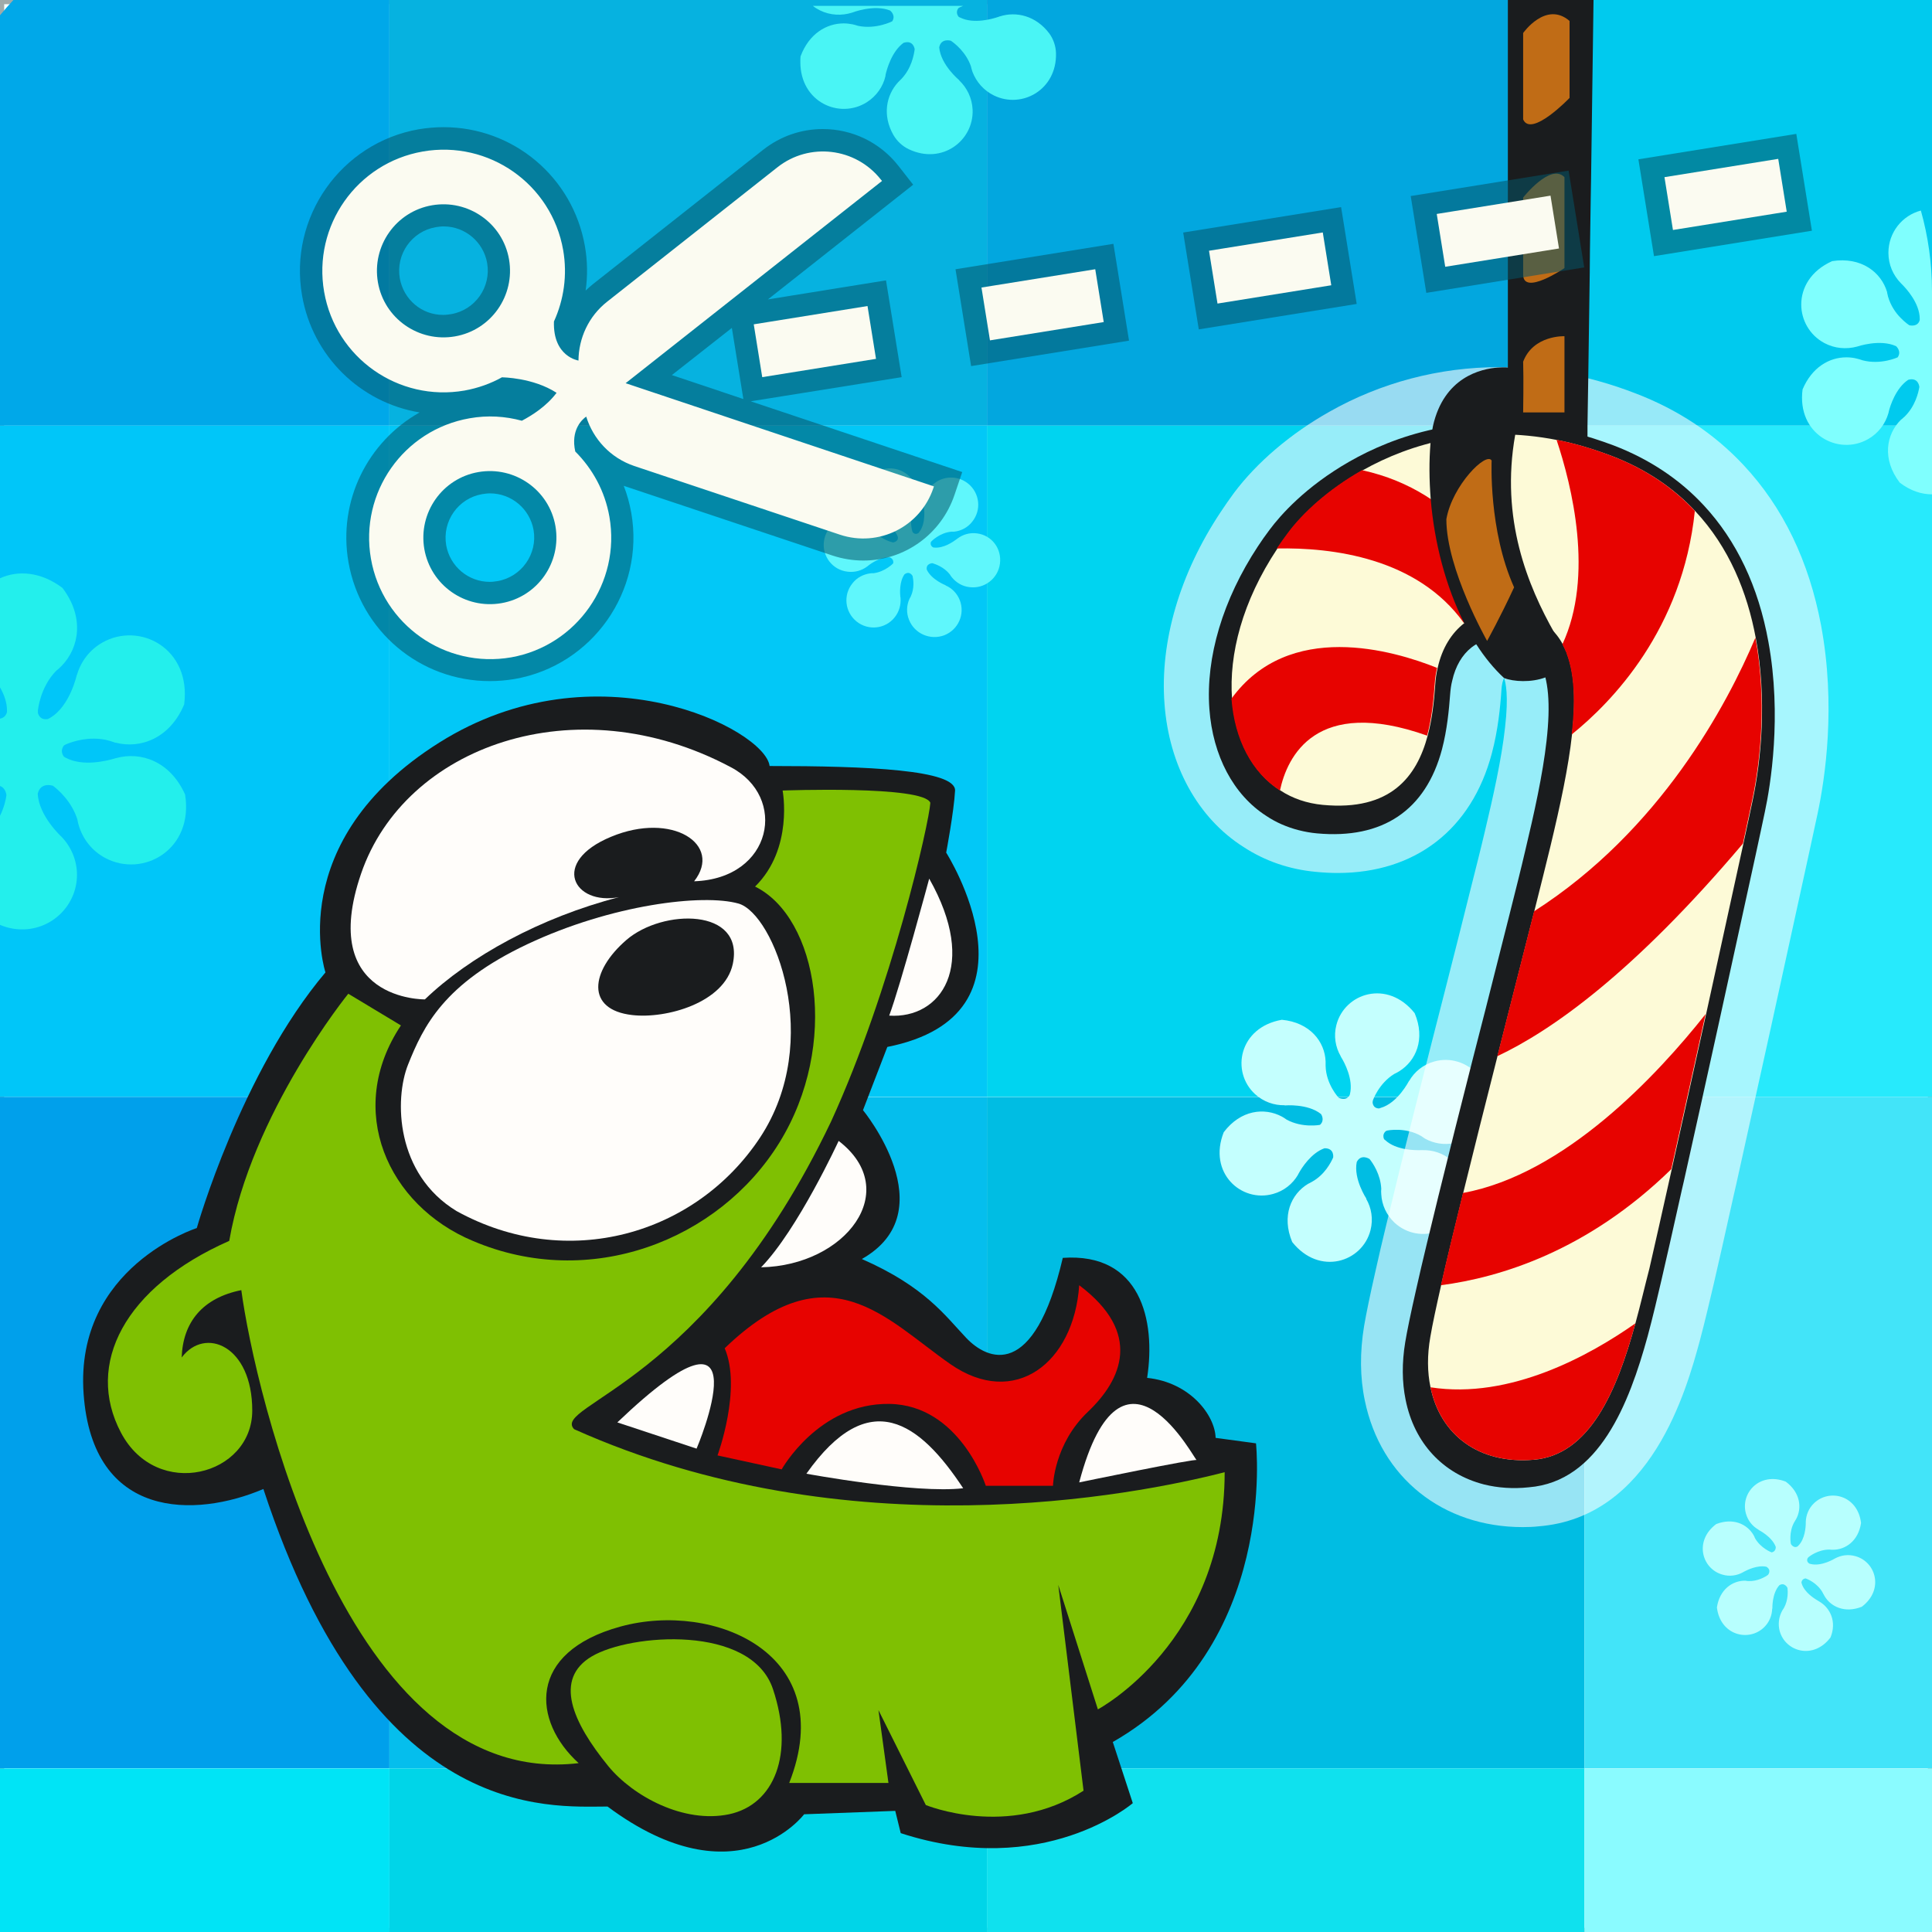
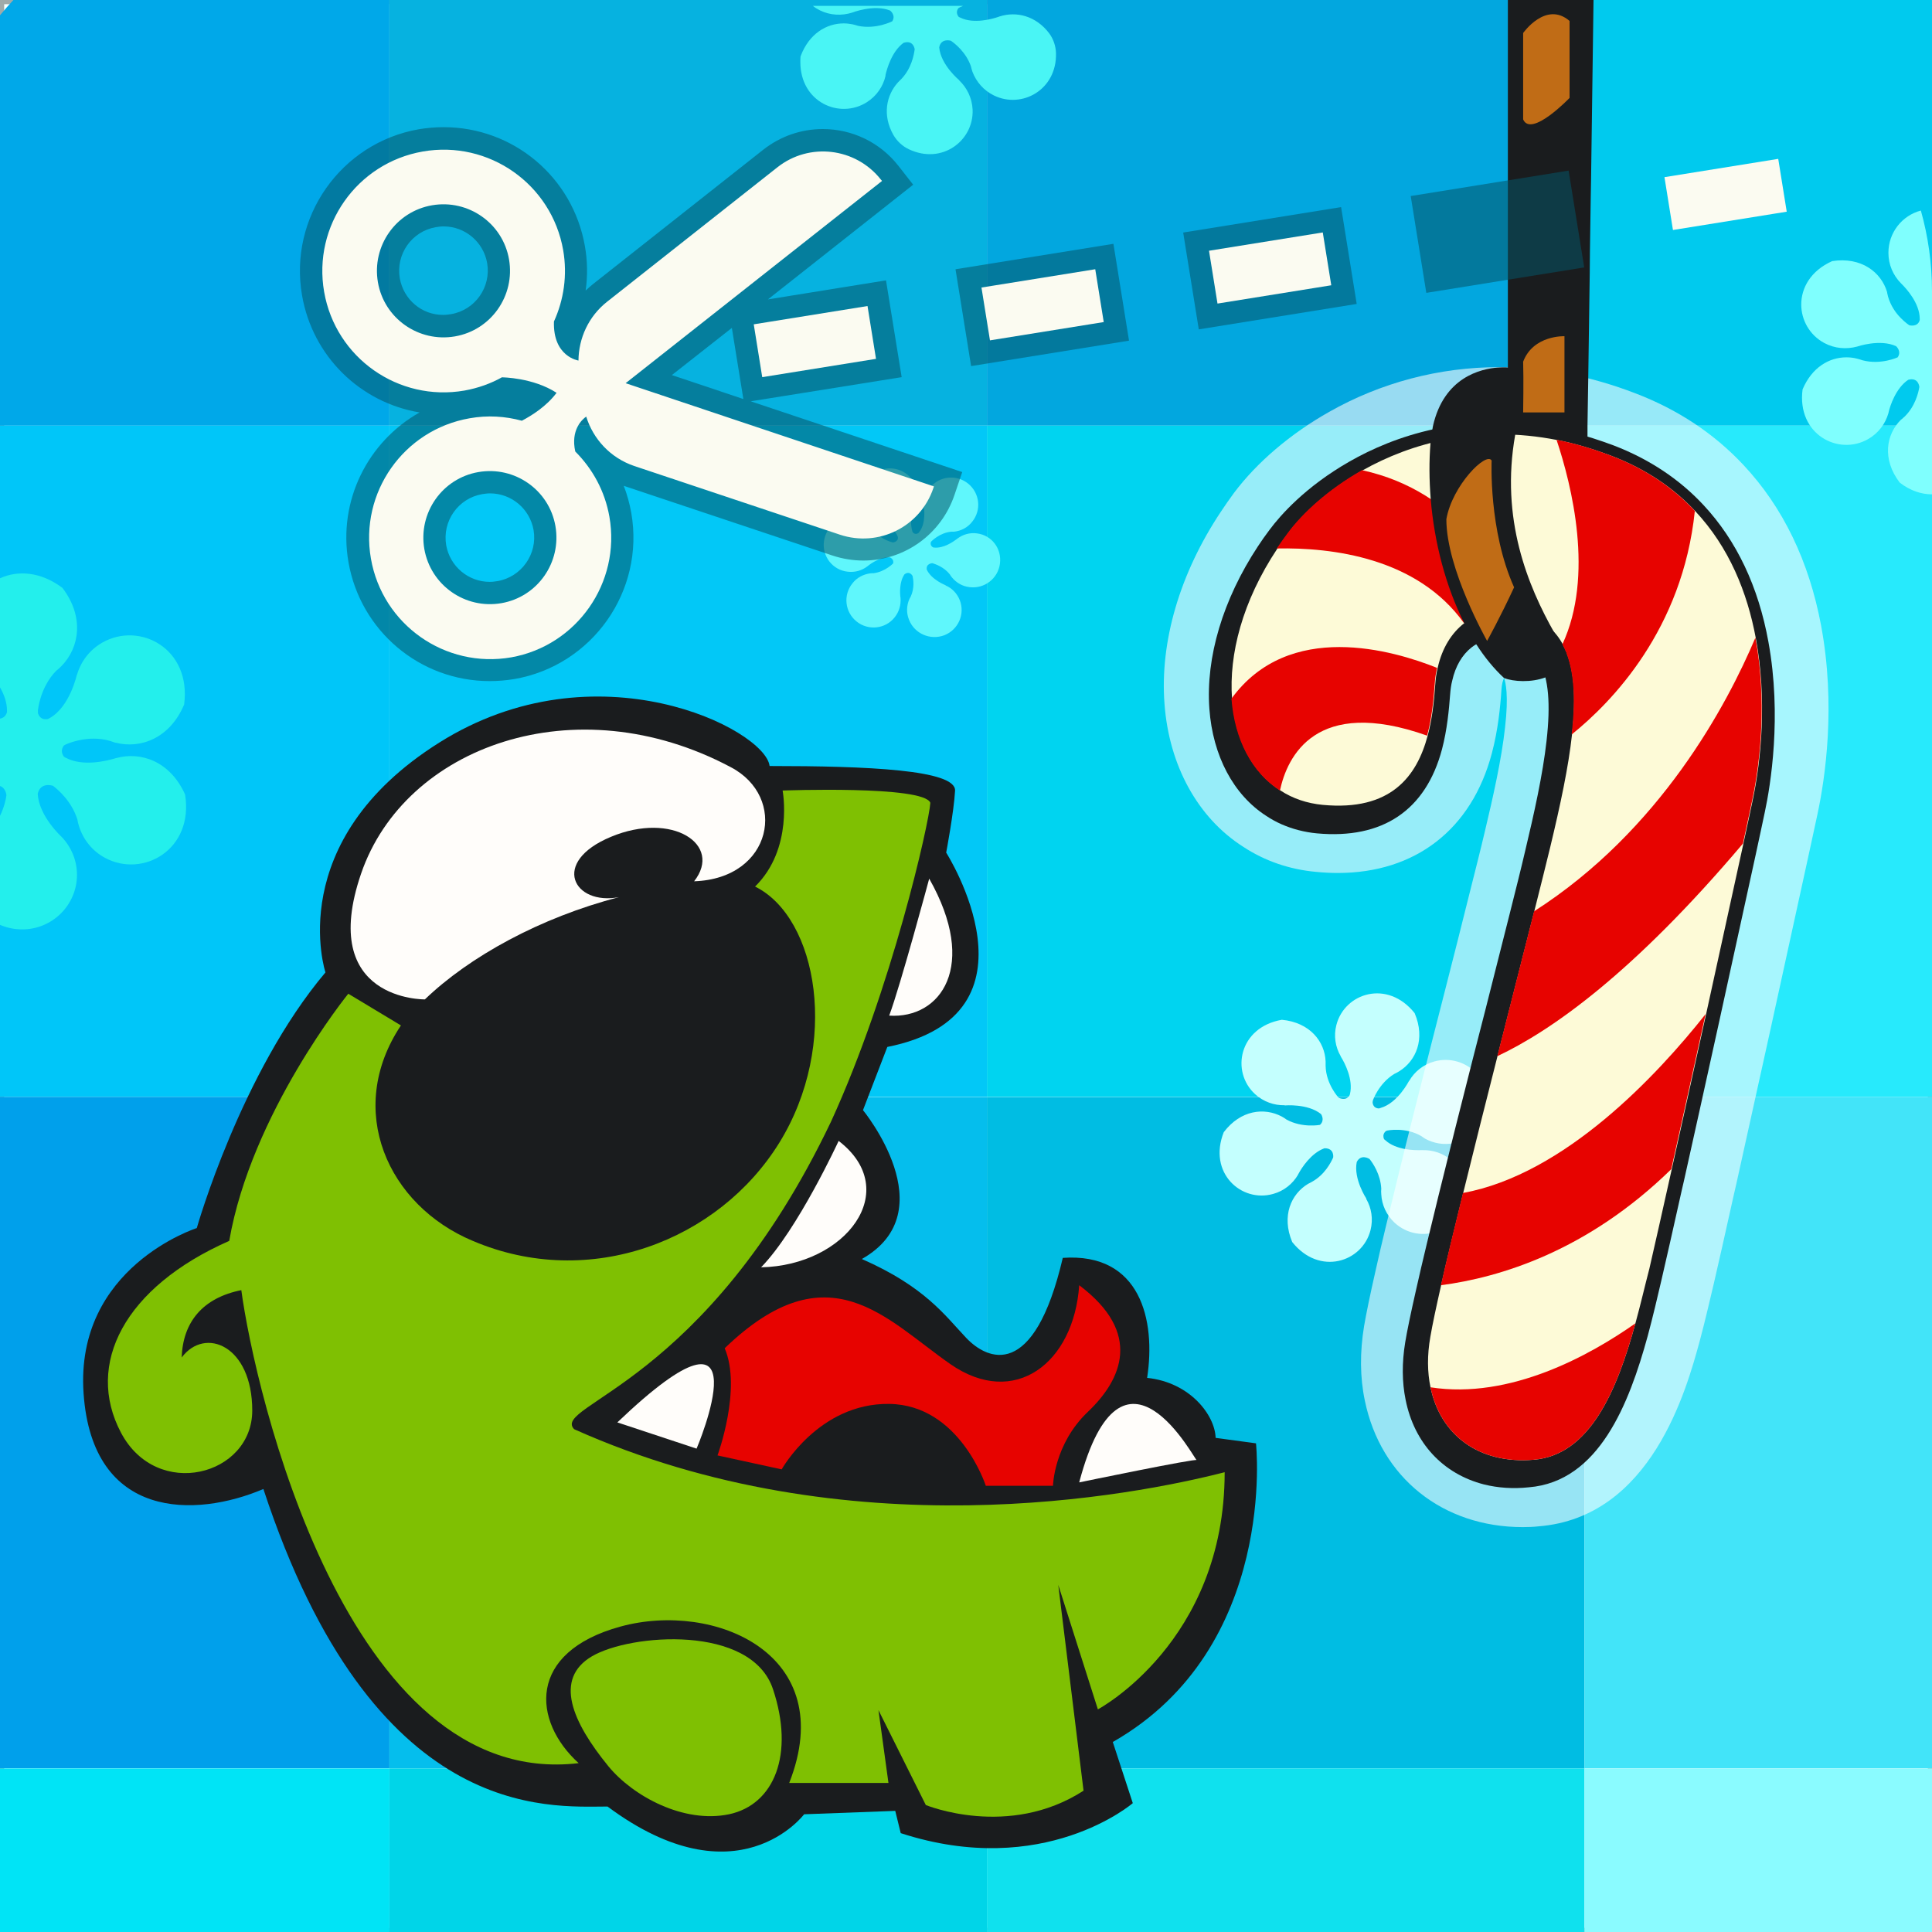
<svg xmlns="http://www.w3.org/2000/svg" version="1.1" id="Слой_1" x="0px" y="0px" viewBox="0 0 1024 1024" style="enable-background:new 0 0 1024 1024;" xml:space="preserve">
  <style type="text/css">
	.st0{fill:#F5FFFE;}
	.st1{fill:none;stroke:#9FAAA9;stroke-width:4.438;stroke-miterlimit:10;}
	.st2{fill:#00A8E9;}
	.st3{fill:#06B2E0;}
	.st4{fill:#02A7DF;}
	.st5{fill:#00CAEE;}
	.st6{fill:#00C6F9;}
	.st7{fill:#02C8F7;}
	.st8{fill:#00D4F0;}
	.st9{fill:#27EAFC;}
	.st10{fill:#00A0EB;}
	.st11{fill:#05BEED;}
	.st12{fill:#00BDE3;}
	.st13{fill:#42E4F9;}
	.st14{fill:#00E4F6;}
	.st15{fill:#00D5E8;}
	.st16{fill:#0FE1EE;}
	.st17{fill:#8AFBFF;}
	.st18{fill:#5FF7FC;}
	.st19{fill:#23EFEC;}
	.st20{fill:#7FFFFE;}
	.st21{fill:#B7FFFE;}
	.st22{fill:#C4FFFE;}
	.st23{fill:#49F5F5;}
	.st24{opacity:0.59;fill:#FFFFFF;}
	.st25{fill:#1A1C1E;}
	.st26{fill:#FDFAD7;}
	.st27{fill:#E70300;}
	.st28{fill:#C06C16;}
	.st29{opacity:0.55;fill:#045466;}
	.st30{fill:#FBFBF1;}
	.st31{fill:#FFFDFA;}
	.st32{fill:#7FC002;}
</style>
  <g>
    <g>
      <rect class="st0" width="1024" height="1024" />
      <rect class="st1" width="1024" height="1024" />
      <g>
        <path class="st2" d="M206.4,0v225.6H0V8.1C2.3,5.3,4.7,2.6,7.1,0H206.4z" />
        <rect x="206.4" class="st3" width="316.7" height="225.6" />
        <rect x="523.1" class="st4" width="316.7" height="225.6" />
        <rect x="839.8" class="st5" width="184.2" height="225.6" />
        <rect y="225.6" class="st6" width="206.4" height="355.8" />
        <rect x="206.4" y="225.6" class="st7" width="316.7" height="355.8" />
        <rect x="523.1" y="225.6" class="st8" width="316.7" height="355.8" />
        <rect x="839.8" y="225.6" class="st9" width="184.2" height="355.8" />
        <rect y="581.4" class="st10" width="206.4" height="355.8" />
        <rect x="206.4" y="581.5" class="st11" width="316.7" height="355.8" />
        <rect x="523.1" y="581.5" class="st12" width="316.7" height="355.8" />
        <rect x="839.8" y="581.4" class="st13" width="184.2" height="355.8" />
        <rect y="937.3" class="st14" width="206.4" height="86.7" />
        <rect x="206.4" y="937.3" class="st15" width="316.7" height="86.7" />
        <rect x="523.1" y="937.3" class="st16" width="316.7" height="86.7" />
        <rect x="839.8" y="937.3" class="st17" width="184.2" height="86.7" />
      </g>
      <g>
        <path class="st18" d="M517.8,282.7c-3.9-0.5-7.5,0.6-10.4,2.8c0,0,0,0,0,0c0,0,0,0,0,0c-0.1,0.1-0.3,0.2-0.4,0.3     c-1.6,1.2-6.9,5-12,4.4l-0.5-0.1l0,0c-1.8-1.1-1.1-2.8-1.1-2.8l0.2-0.3l0,0c0,0,4.3-4.6,10.6-5.2c0.3,0,0.5,0,0.8,0     c0.2,0,0.5,0,0.7,0c0,0,0,0,0,0c3.7-0.4,7.2-2.2,9.6-5.3c5-6.2,4-15.2-2.2-20.2c-6.2-5-15.3-4-20.2,2.2c-2.4,3-3.4,6.8-3.1,10.4     c0,0,0,0-0.1,0c0,0,1.3,8.4-2.5,13.1l-0.4,0.5l0,0c-1.9,1.3-3.1-0.5-3.1-0.5l-0.2-0.6c0,0-1.8-5.8,0.7-11.5     c0.3-0.6,0.6-1.1,0.9-1.7c0,0,0,0,0,0c0,0,0,0,0,0c1.4-3.3,1.6-7.2,0.1-10.8c-2.9-7.4-11.3-11-18.7-8.2     c-7.4,2.9-11.1,11.2-8.2,18.6c1.4,3.6,4.1,6.3,7.4,7.8c0,0,0,0,0,0c0,0,0,0,0,0c0.2,0.1,0.3,0.1,0.5,0.2c1.8,0.8,7.7,3.7,9.6,8.5     l0.1,0.4c0.3,2.5-2.6,2.8-2.6,2.8c0,0,0,0,0,0l0,0l0,0c0,0-6.2-1.2-10-6.3c-0.1-0.2-0.3-0.4-0.5-0.7c-0.1-0.2-0.3-0.4-0.4-0.6     c0,0,0,0,0,0c-2.3-2.9-5.6-4.9-9.6-5.4c-7.9-1-15.1,4.6-16.1,12.5c-1,7.9,4.6,15.1,12.5,16c3.9,0.5,7.6-0.6,10.5-2.8c0,0,0,0,0,0     c0,0,6-5.2,11.9-4.8c0.3,0.1,2.3,1,1.8,3.2c0,0-4.2,4.4-10.3,5.2c-0.6,0-1.3,0-1.9,0.1c0,0,0,0,0,0c0,0,0,0,0,0     c-3.6,0.5-7,2.2-9.4,5.3c-5,6.2-4,15.2,2.2,20.2c6.2,5,15.3,4,20.2-2.2c2.4-3,3.4-6.7,3.1-10.3c0,0,0,0,0,0c0,0,0,0,0,0     c0-0.2,0-0.4-0.1-0.5c-0.2-1.9-0.6-8,2.2-12c2.8-2.1,4.3,0.9,4.3,0.9c0.4,1.9,1.1,6.4-1,10.9c-0.1,0.2-0.2,0.5-0.4,0.7     c-0.1,0.2-0.2,0.4-0.3,0.6c0,0,0,0,0,0c-1.5,3.4-1.7,7.3-0.2,11c2.9,7.4,11.3,11,18.7,8.2c7.4-2.9,11.1-11.2,8.2-18.6     c-1.4-3.6-4.2-6.4-7.5-7.8c0,0,0,0,0-0.1c0,0-7.5-2.9-10-8.3c-0.5-3.3,3-3.4,3-3.4c1.6,0.5,6.1,2,9.2,5.9     c0.3,0.5,0.7,1.1,1.1,1.6c0,0,0,0,0,0c0,0,0,0,0,0c2.3,2.8,5.6,4.8,9.4,5.2c7.9,1,15.1-4.6,16.1-12.5S525.7,283.7,517.8,282.7z" />
        <path class="st19" d="M55.7,454.7c-6.9-3.7-11.6-9.8-13.8-16.7v0c-0.4-1.2-0.7-2.5-0.9-3.7c-3-9.5-10.1-15.7-12.9-17.8     c0,0-6.6-2.3-8.1,4.2c0.6,11.9,12.6,22.8,12.6,22.8l0,0c5,5.2,8.2,12.3,8.2,20.2c0,15.9-13,28.9-29,28.9c-3.8,0-7.8-0.7-11.8-2.4     v-57.8c2.2-4.5,3.1-8.6,3.4-10.9c0,0-0.3-3.9-3.4-4.9v-35.7c1.5-0.3,3.1-1.2,3.7-3.5v-0.8c0-4.4-1.6-8.6-3.7-12.3v-57.8     c9.4-4.3,21.5-3.6,33.1,5.1c11.7,15.4,9,31.6-0.4,41.3c0,0,0,0,0,0h0c-0.9,0.9-1.8,1.8-2.9,2.6c-8.7,8.9-9.7,21.1-9.7,21.1v1.3     c0,0,0.7,3.3,4,3.3c0.4,0,0.8,0,1.3-0.1l1.1-0.6c10.6-6.1,14.2-22.8,14.2-22.8c0,0,0.1,0,0.1,0c2-7,6.6-13.2,13.4-17.1     c19.8-11.3,47.3,3.1,43.4,32.8c-7.5,17.9-23.2,23.7-36.4,20.2c0,0,0,0,0,0.1c-0.4-0.2-0.9-0.3-1.4-0.5c-0.5-0.2-1-0.3-1.5-0.5     c-3-0.9-5.9-1.2-8.7-1.2c-8.5,0-15,3.2-15,3.2l-0.7,0.4c0,0-1.1,1.2-1.1,3c0,0.9,0.3,1.9,1.1,3l0.9,0.5     c9.1,4.9,21.9,1.6,25.7,0.5c0.3-0.1,0.7-0.2,1-0.3c0,0,0.1,0,0.1,0c13.1-3.6,28.6,1.7,36.5,19.3     C102.8,450.3,75.8,465.5,55.7,454.7z" />
        <path class="st20" d="M1024,154.3v107.7c0,0,0,0-0.1,0c-5.4,0-11.3-1.8-17-6.2c-9.5-12.4-7.2-25.6,0.6-33.3c0,0,0,0,0,0     c0.3-0.2,0.6-0.5,0.9-0.7c0.3-0.3,0.6-0.6,1-0.9c5.7-5.5,7.4-12.8,7.9-15.8c0,0-0.4-5.3-5.9-3.8c-6.6,4.4-9.6,13.9-10.3,16.8     c-0.1,0.3-0.1,0.6-0.2,0.9v0c-1.6,5.6-5.3,10.6-10.7,13.7c-15.8,9.1-37.9-2.5-34.8-26.3c5-11.8,14.2-17,23.2-17     c1.9,0,3.8,0.2,5.7,0.7v0c1,0.2,2,0.6,3,0.9c9.7,2.5,18.5-1.6,18.5-1.6c2.1-3-0.4-5.5-0.8-5.9c-8.6-4-20.7,0.2-20.7,0.2s0,0,0,0     c-5.6,1.5-11.8,1.1-17.4-1.9c-7.8-4.2-12.2-12.2-12.2-20.4c0-8.8,5-17.9,16.4-23c15.4-2.4,26,5.9,29.1,16.4h0     c0,0.4,0.1,0.7,0.2,1.1c0.1,0.4,0.2,0.8,0.3,1.3c1.4,4.9,4.2,8.8,6.7,11.3c2.5,2.6,4.6,3.9,4.6,3.9s4.5,1.2,5.5-2.8v-0.6     c0-8.3-7.2-16.1-9.4-18.3c-0.2-0.2-0.4-0.4-0.6-0.6c0,0,0,0,0,0c-4.1-4.2-6.6-9.8-6.6-16.1c0-10.8,7.3-19.8,17.2-22.4     C1021.9,125.1,1024,139.5,1024,154.3z" />
-         <path class="st21" d="M964.2,848.8C964.2,848.8,964.2,848.8,964.2,848.8C964.2,848.8,964.2,848.8,964.2,848.8     c-0.2-0.1-0.4-0.2-0.5-0.3c-1.7-1-7.4-4.4-8.8-9.3l-0.1-0.5l0,0c0.3-2,2.1-2.1,2.1-2.1l0.4,0.1l0,0c0,0,6,2.1,8.9,7.7     c0.1,0.2,0.2,0.5,0.4,0.7c0.1,0.2,0.2,0.4,0.3,0.6c0,0,0,0,0,0c3.3,5.9,10.9,9.5,19.9,5.9c11.9-9,7.5-23.8-3.4-26.8     c-3.8-1.1-7.6-0.5-10.8,1.2c0,0,0,0,0,0c0,0-7.2,4.5-13.1,2.9l-0.6-0.2l0,0c-1.9-1.3-0.7-3-0.7-3l0.5-0.5c0,0,4.7-3.9,10.9-3.9     c0.6,0.1,1.3,0.1,1.9,0.1c0,0,0,0,0,0c0,0,0,0,0,0c6.7,0,13.5-4.7,14.9-14.2c-1.8-14.8-16.9-18.3-25-10.4     c-2.8,2.7-4.2,6.3-4.3,9.9c0,0,0,0,0,0c0,0,0,0,0,0c0,0.2,0,0.4,0,0.5c0,2-0.4,8.6-4,12.1l-0.3,0.3c-2.2,1.3-3.6-1.3-3.6-1.3     c0,0,0,0,0,0l0,0l0,0c0,0-1.3-6.2,1.9-11.7c0.2-0.2,0.3-0.5,0.4-0.7c0.1-0.2,0.3-0.4,0.4-0.6c0,0,0,0,0,0     c3.3-5.9,2.4-14.2-5.4-20c0,0,0,0,0,0c-13.9-5.4-24.2,6.1-21.1,17c1.1,3.8,3.5,6.7,6.7,8.5c0,0,0,0,0,0.1c0,0,7.1,3.5,9.1,9     c0,0.4,0,2.5-2.2,2.9c0,0-5.7-2.1-8.8-7.5c-0.2-0.6-0.5-1.2-0.8-1.7c0,0,0,0,0,0c0,0,0,0,0,0c-3.4-5.8-10.8-9.3-19.8-5.8     c-11.9,9-7.5,23.8,3.4,26.8c3.7,1.1,7.6,0.5,10.7-1.2c0,0,0,0,0,0c0,0,0,0,0,0c0.2-0.1,0.3-0.2,0.5-0.3c1.7-0.9,7.2-3.7,12-2.7     c3,1.8,0.9,4.3,0.9,4.3c-1.5,1.1-5.5,3.5-10.5,3.3c-0.3,0-0.5,0-0.8-0.1c-0.2,0-0.5,0-0.7-0.1c0,0,0,0,0,0     c-6.8-0.1-13.7,4.6-15.1,14.2c0,0,0,0,0,0c1.8,14.8,16.9,18.4,25,10.5c2.8-2.7,4.2-6.3,4.3-9.9c0,0,0,0,0.1,0c0,0-0.3-8,3.7-12.4     c2.8-1.7,4.3,1.4,4.3,1.4c0.2,1.7,0.5,6.4-1.9,10.7c-0.4,0.5-0.7,1.1-1,1.6c0,0,0,0,0,0c0,0,0,0,0,0c-1.7,3.2-2.2,7-1.2,10.7     c3.1,10.9,17.9,15.2,26.9,3.3C973.6,859.6,970.1,852.2,964.2,848.8z" />
        <path class="st22" d="M754.2,609.6C754.2,609.6,754.2,609.6,754.2,609.6C754.2,609.6,754.2,609.6,754.2,609.6c-0.4,0-0.6,0-0.9,0     c-3.1,0.1-13.3,0.1-19.1-5.3l-0.6-0.5l0,0c-1.3-2.9,1.1-4.4,1.1-4.4l0.6-0.2l0,0c0,0,9.6-2,18.1,3c0.3,0.2,0.7,0.5,1,0.7     c0.3,0.2,0.6,0.4,0.9,0.6c0,0,0,0,0,0c9.2,5.1,22,3.8,31.1-8.1c8.5-21.5-9.3-37.5-26.2-32.8c-5.8,1.6-10.5,5.4-13.3,10.3     c0,0-0.1,0-0.1,0c0,0-5.9,11.7-15,14.3l-0.9,0.3l0,0c-3.5-0.1-3.4-3.4-3.4-3.4l0.2-1c0,0,3.1-8.9,11.3-13.9     c0.9-0.4,1.8-0.9,2.6-1.4c0,0,0,0,0,0c0,0,0,0,0,0c8.9-5.5,14-17.1,8.2-30.8c-14.4-18.1-37.2-10.7-41.5,6.3     c-1.5,5.8-0.5,11.7,2.3,16.5c0,0,0,0,0,0c0,0,0,0,0,0.1c0.1,0.2,0.3,0.5,0.4,0.7c1.6,2.6,6.4,11.6,4.5,19.3l-0.2,0.6     c-1.9,3.4-5.8,1.3-5.8,1.3c0,0,0,0,0,0l0,0l0,0c0,0-6.7-7.1-6.9-16.9c0-0.4,0-0.8,0-1.2c0-0.4,0-0.7,0-1.1c0,0,0,0,0,0     c-0.4-10.5-8.3-20.7-23.2-22.1c0,0,0,0,0,0c-22.8,4-27.1,27.6-14.2,39.4c4.5,4.1,10.1,6,15.7,5.9c0,0,0,0.1,0,0.1     c0,0,12.3-1.1,19.3,4.6c0.3,0.5,2,3.4-0.6,5.7c0,0-9.3,1.8-17.7-2.8c-0.8-0.6-1.6-1.1-2.5-1.6c0,0,0,0,0,0c0,0,0,0,0,0     c-9.2-4.9-21.8-3.6-30.8,8.3c-8.5,21.5,9.3,37.5,26.2,32.7c5.8-1.6,10.4-5.4,13.2-10.2c0,0,0,0,0,0c0,0,0,0,0-0.1     c0.1-0.2,0.3-0.5,0.4-0.7c1.4-2.6,6.5-10.7,13.6-13.2c5.4-0.1,4.6,4.9,4.6,4.9c-1.2,2.7-4.5,9.1-11.1,12.8     c-0.4,0.2-0.7,0.4-1.1,0.6c-0.3,0.2-0.6,0.3-1,0.5c0,0,0,0,0,0c-9.1,5.4-14.3,17.1-8.5,30.9c0,0,0,0,0,0     c14.4,18.1,37.2,10.7,41.5-6.3c1.5-5.9,0.5-11.8-2.3-16.6c0,0,0.1,0,0.1-0.1c0,0-6.9-10.4-5.1-19.4c2.3-4.6,6.8-1.6,6.8-1.6     c1.7,2.1,5.8,8.1,6.2,15.7c-0.1,1-0.1,2,0,3c0,0,0,0,0,0c0,0,0,0,0,0c0.3,5.6,2.7,11,7.1,15.1c12.9,11.9,36,5.7,38.2-17.3     C775.3,616.3,764.6,609.4,754.2,609.6z" />
        <path class="st23" d="M559.7,28.2c0.5,19.5-18.2,29.6-32.9,22.4c-5.5-2.7-9.4-7.3-11.4-12.6c0,0,0,0,0,0c-0.3-1-0.6-1.9-0.8-2.9     c-2.6-7.4-8.4-12-10.6-13.5c0,0-5.2-1.6-6.2,3.5c0.8,9.3,10.6,17.4,10.6,17.4c0,0,0,0,0,0.1c4.1,3.9,6.8,9.3,7.1,15.5     c0.7,16.3-16.1,29.4-33.8,21c-3.4-1.6-6.3-4.3-8.2-7.6c-5.9-10.4-3.8-21,2.5-27.9c0.3-0.3,0.5-0.5,0.8-0.8     c0.3-0.3,0.6-0.6,0.9-0.9c5.4-5.6,6.7-12.8,7.1-15.8c0,0-0.6-5.1-5.9-3.4c-6.3,4.6-8.8,13.9-9.5,16.8c0,0.3-0.1,0.5-0.1,0.8     c0,0,0,0.1,0,0.1c-1.3,5.5-4.7,10.5-9.9,13.8c-14.4,9.1-35.2,0-35.2-21.3c0-1,0-2,0.1-3c4.5-12.1,13.8-17.5,22.9-17.5     c1.6,0,3.2,0.2,4.7,0.5c0,0,0,0,0,0c1,0.2,1.9,0.5,2.9,0.8c9.5,2,18.1-2.4,18.1-2.4c1.9-3-0.6-5.3-1.1-5.7     c-8.5-3.5-20.2,1.1-20.2,1.1s0,0,0,0c-5.4,1.7-11.5,1.5-17-1.2c-1.4-0.7-2.7-1.5-3.8-2.4h79.7c-1.3,0.5-2,0.9-2,0.9l-0.5,0.3     c0,0-0.8,0.9-0.8,2.2c0,0.7,0.2,1.6,1,2.5l0.7,0.3C516.1,12.9,526,10,529,9c0.2-0.1,0.5-0.2,0.8-0.3c0,0,0.1,0,0.1,0     c8.7-2.8,19.2-0.4,26.3,9.1C558.3,20.7,559.6,24.4,559.7,28.2z" />
      </g>
      <g>
        <g>
          <path class="st24" d="M807.1,809.4c-42.5,0-75.3-26.3-83.7-67c-2.6-12.3-2.7-25.7-0.4-39.6c1.1-6.4,2.9-15.3,6.1-29.4      c3.3-15,7.9-33.4,11.8-49.5c5.5-22.5,11.9-47.7,18.3-72.8l6.8-26.6c4.5-17.8,8.9-34.8,12.6-49.9c3.3-13.1,6.2-24.5,8.4-33.9      c4.3-18,8.9-38.5,10.7-55.1c2-17.1,0.3-24-0.5-26.2l-0.1,0c-0.2,0.6-0.5,1.4-0.8,2.5c-0.3,1.3-0.4,2.3-0.5,3.5      c-0.6,9.3-1.8,21.5-5.1,33.9c-10.7,40.3-40.5,63.4-81.7,63.4c-3.7,0-7.6-0.2-11.6-0.6c-14.1-1.3-27.1-5.8-38.5-13.3      c-24-15.3-39.3-43-41.7-75.8c-2.5-32.9,8.1-69.1,29.9-101.8c2.1-3.2,4.4-6.5,6.9-9.9c12.2-16.3,30.1-31.5,50.5-43      c27.3-15.5,58.4-23.7,89.9-23.7c12.4,0,24.9,1.3,37.4,3.7c11.3,2.2,23.1,5.6,34.8,10.1c22.6,8.6,41.9,21.4,57.5,38.1      c20.9,22.3,34.7,50.9,41.1,85c7.9,42.3,2.2,80.8-1.9,100c-1.3,6-3,13.9-5,23.1c-5.2,23.8-12.4,56.8-19.8,90.5      c-6.3,28.6-12.7,57.6-18.2,82.3l-1.4,6.1c-4.4,19.8-8.1,36.3-10.5,46.6c-2.1,8.8-4.6,19.8-7.5,30.6c-7,25.7-25.6,93.6-85.5,98.3      C812.8,809.3,809.9,809.4,807.1,809.4z" />
          <path class="st25" d="M786.6,786.8c-21.8-5.6-37-21.9-41.6-44.9c-1.9-9.3-2-19.6-0.2-30.5c1-6,2.7-14.3,5.8-28      c3.3-14.8,7.8-33.1,11.7-49.1c5.6-22.8,11.9-47.9,18.2-72.6l6.9-26.9c4.5-17.7,8.8-34.7,12.6-49.8c3.3-13.1,6.2-24.6,8.4-34.1      c4.7-19.7,9.3-40.3,11.3-58.2c2.2-19.4,1.1-33-3.6-41.6c-2.7-5-6.7-8.4-12.3-10.6c-1-0.4-2-0.7-2.9-0.9      c-0.6-0.1-1.1-0.3-1.6-0.4c-7.4-1.5-14-0.2-19.3,3.9c-5,3.9-8.6,10-10.3,17.7c-0.6,2.3-0.9,4.7-1.1,7.3      c-0.6,8.1-1.6,18.7-4.3,29c-8.6,32.4-31.5,47.8-66.3,44.6c-3.3-0.3-6.6-0.9-9.7-1.7c-6.2-1.6-12-4.1-17.2-7.6      c-17.3-11.1-28.3-31.8-30.1-56.7c-2-27.4,7.2-58,25.7-86.1c1.9-2.9,4-5.9,6.2-8.8c5.8-7.8,19.1-22.9,42.4-36.2      c23.1-13.2,60.9-27,109.4-17.4c3,0.6,6.1,1.3,9.3,2.1c6.9,1.8,14.1,4.1,21.3,6.8c18.8,7.2,34.9,17.9,47.7,31.7      c17.4,18.7,29,43.1,34.3,72.4c7.2,39.4,1.1,76.2-1.9,90.2c-1.3,6-2.9,13.8-4.9,22.9c-5.2,23.9-12.4,56.8-19.8,90.5      c-6.3,28.6-12.7,57.6-18.2,82.2l-1,4.3c-4.6,20.5-8.4,37.6-10.9,48.2c-2,8.6-4.5,19.3-7.3,29.7c-9.8,35.7-25.8,77.1-63,80.1      C801.9,789.2,793.9,788.6,786.6,786.8z" />
          <path class="st26" d="M866.8,701.4c-9.8,35.8-24.2,69.9-54,72.3c-28.9,2.4-49.4-13.1-54.6-38.4c-1.7-8-1.8-17-0.1-26.7      c1.1-6.5,3.1-15.8,5.7-27.3c3.1-13.8,7.2-30.6,11.7-48.9c5.6-22.7,11.9-47.9,18.2-72.6c6.9-27.4,13.8-54.2,19.5-76.8      c3.3-13.1,6.2-24.7,8.5-34.2c5.3-22.1,9.6-42.1,11.5-59.5c2.3-20,1.3-36.3-4.9-47.8c-3.8-7.1-9.7-12.3-18-15.4      c-2.2-0.8-4.3-1.4-6.4-1.8c-10.3-2.1-20.1,0-27.7,5.9c-6.8,5.2-11.9,13.3-14.2,23.8c-0.7,2.8-1.1,5.8-1.3,8.9      c-0.6,8.7-1.6,18.1-4,27c-5.8,21.7-19.6,40.1-55.6,36.7c-8.4-0.8-16-3.4-22.4-7.6c-14.9-9.5-24.1-27.1-25.7-48.7      c-1.7-23.4,5.4-51.5,24-79.5c1.9-2.8,3.8-5.5,5.9-8.3c7.8-10.5,21.3-23,39.3-33.2c25.9-14.6,61.2-24.3,103-16.1      c9.4,1.8,19.1,4.7,29.1,8.5c18.5,7.1,33,17.2,44.2,29.2c18,19.2,27.6,43.1,32.1,67.3c6,32.2,2.9,64.6-1.7,86.2      c-1.3,6-2.9,13.8-4.9,22.9c-5.2,23.9-12.4,56.8-19.8,90.5c-6.3,28.6-12.7,57.6-18.2,82.2c-5,22.4-9.2,41.2-11.8,52.4      C871.8,681.6,869.5,691.6,866.8,701.4z" />
          <path class="st27" d="M756.4,389.9c-59.2-21-74.2,11.3-78,29.1c-14.9-9.5-24.1-27.1-25.7-48.7c30.5-41.9,85.8-25.6,109-16.3      c-0.7,2.8-1.1,5.8-1.3,8.9C759.8,371.6,758.8,381,756.4,389.9z" />
          <path class="st27" d="M803.6,324.3c-10.3-2.1-20.1,0-27.7,5.9c-24.8-34.6-69.8-40.1-99.2-39.5c1.9-2.8,3.8-5.5,5.9-8.3      c7.8-10.5,21.3-23,39.3-33.2C774,260.6,795.8,302.8,803.6,324.3z" />
          <path class="st27" d="M833,389.3c2.3-20,1.3-36.3-4.9-47.8c16.9-36.3,5-84.1-3.1-108.4c9.4,1.8,19.1,4.7,29.1,8.5      c18.5,7.1,33,17.2,44.2,29.2C891.8,333.6,854.4,372.1,833,389.3z" />
          <path class="st27" d="M923.8,447.1c-58.1,68.7-101.5,99.2-130.2,112.7c6.9-27.4,13.8-54.2,19.5-76.8      c66.9-42.8,102.3-109.5,117.3-145c6,32.2,2.9,64.6-1.7,86.2C927.4,430.2,925.8,438,923.8,447.1z" />
          <path class="st27" d="M885.8,619.7c-44.4,43.4-90.8,57.4-122.1,61.5c3.1-13.8,7.2-30.6,11.7-48.9      c54.1-9.9,103.1-62.6,128.6-94.8C897.7,566.1,891.3,595.1,885.8,619.7z" />
          <path class="st27" d="M866.8,701.4c-9.8,35.8-24.2,69.9-54,72.3c-28.9,2.4-49.4-13.1-54.6-38.4      C800.5,741.9,842.9,718.2,866.8,701.4z" />
        </g>
        <path class="st25" d="M844.6,0l-1.3,94.9l-0.2,11.3l-0.4,27l-0.1,11.3l-0.8,56.1l-0.4,25.1l0,0l0,6l-0.1,4.9     c0,0-16.7-9.1-37.6-9.5c-0.2,1.1-0.4,2.2-0.6,3.3c-8,44.7,6.7,80.2,20.8,105.1c2.1,3.8,4.3,7.3,6.3,10.6c0,0,0,0.1,0.1,0.2v0     c-0.9,6.7-5.5,10.6-11.1,12.7c-7.6,2.9-17.1,2.3-21.9,0.4c0,0,0,0-0.1,0c-5.4-5-10.3-11-14.6-17.7c-2.4-3.6-4.5-7.4-6.5-11.4     c-9.8-19.3-15.9-42.8-17.8-65.8c-0.8-10.2-0.9-20.2-0.1-29.7c0.2-2.4,0.5-4.6,0.9-6.7c0.1-0.8,0.3-1.6,0.4-2.3c0,0,0,0,0,0     c5.8-25.8,25.3-30.4,34.7-31h0.3c2.9-0.2,4.7,0,4.7,0V0H844.6z" />
        <path class="st28" d="M790.6,244.1c0,0-1.7,37,11.9,67.2c-7.3,15.8-14.3,28.4-14.3,28.4s-21.6-38-21.6-64.5     C769.7,257.3,787.8,239.2,790.6,244.1z" />
        <path class="st28" d="M807.3,218.6h21.9v-40.4c0,0-16.5-0.7-21.9,13.5C807.6,200.8,807.3,218.6,807.3,218.6z" />
-         <path class="st28" d="M807.3,145.5v-40.8c0,0,14.5-18.5,21.9-10.8c0,28.6,0,48.2,0,48.2S807.3,157,807.3,145.5z" />
        <path class="st28" d="M807.3,63.3V17.5c0,0,12.1-17.2,24.6-6.4c0,15.5,0,40.8,0,40.8S811.6,73.1,807.3,63.3z" />
      </g>
      <g>
        <g>
          <path class="st29" d="M477.9,199.9l-8.3-51.3L407,158.7L484,97.9l-7.9-10.1c-9.7-12.3-24.3-19.4-40-19.4      c-11.5,0-22.4,3.8-31.5,10.9l-90.2,71.2c-1.4,1.1-2.7,2.3-4,3.5c1.1-7.8,1-15.7-0.4-23.6c-6.4-36.5-37.9-63-74.9-63      c-4.4,0-8.8,0.4-13.1,1.1c-41.3,7.2-69.1,46.7-61.9,88.1c5.6,32.3,30.9,56.8,62.3,62C195,234,179,265.4,184.7,298      c6.4,36.5,37.9,63,74.9,63h0c4.4,0,8.8-0.4,13.1-1.1c41.3-7.2,69.1-46.7,61.9-88c-0.9-5-2.2-9.8-4-14.4c0.6,0.2,1.2,0.4,1.8,0.6      l109,36.4c5.2,1.7,10.7,2.6,16.2,2.6c21.9,0,41.3-14,48.3-34.8l4.1-12.1l-112.1-37.5L477.9,199.9z M211.9,147.5      c-2.2-12.7,6.3-24.9,19.1-27.1c1.3-0.2,2.7-0.4,4.1-0.4c11.4,0,21.1,8.2,23.1,19.4c2.2,12.7-6.3,24.9-19.1,27.1      c-1.3,0.2-2.7,0.4-4.1,0.4C223.6,167,213.9,158.8,211.9,147.5z M263.7,308c-1.3,0.2-2.7,0.4-4.1,0.4c-11.4,0-21.1-8.2-23.1-19.4      c-2.2-12.7,6.3-24.9,19.1-27.1c1.3-0.2,2.7-0.4,4.1-0.4c11.4,0,21.1,8.2,23.1,19.4C285,293.6,276.4,305.8,263.7,308z       M356.1,198.8l31.8-25l6.1,37.7L356.1,198.8z" />
          <rect x="510.2" y="135.5" transform="matrix(0.987 -0.159 0.159 0.987 -18.674 90.096)" class="st29" width="84.8" height="52" />
          <rect x="630.9" y="116" transform="matrix(0.987 -0.159 0.159 0.987 -14.029 109.073)" class="st29" width="84.8" height="52" />
-           <rect x="872.2" y="77.1" transform="matrix(0.987 -0.159 0.159 0.987 -4.739 147.026)" class="st29" width="84.8" height="52" />
          <rect x="751.5" y="96.6" transform="matrix(0.987 -0.159 0.159 0.987 -9.384 128.049)" class="st29" width="84.8" height="52" />
        </g>
        <path class="st30" d="M323,273.9c-2.4-13.7-9-25.5-18.1-34.6c-2.5-11.3,3.5-16.9,5.8-18.5c3.7,11.9,12.8,21.9,25.5,26.2l109,36.4     c20.5,6.8,42.6-4.2,49.5-24.7l0.3-0.9l-163.4-54.7L467.5,95.9l-0.6-0.7c-13.4-17-38-19.9-54.9-6.5l-90.2,71.2     c-9.9,7.8-15.1,19.4-15.2,31.2l0,0c0,0-13.6-2-13-20.7c0,0,0,0,0,0c5.2-11.4,7.2-24.5,4.9-37.8c-6.1-35-39.4-58.4-74.4-52.3     c-35,6.1-58.4,39.4-52.3,74.4c6.1,35,39.4,58.4,74.4,52.3c7.2-1.3,13.9-3.7,20-7.1c0,0,0,0.1,0,0.1s16.3,0.1,28.8,8.2     c-5.4,7.2-13.1,12-18.4,14.8c-8.8-2.4-18.2-3-27.7-1.3c-35,6.1-58.4,39.4-52.3,74.4c6.1,35,39.4,58.4,74.4,52.3     C305.7,342.2,329.1,308.9,323,273.9z M200.3,149.6c-3.3-19.2,9.5-37.5,28.7-40.8c19.2-3.3,37.5,9.5,40.8,28.7     c3.3,19.2-9.5,37.5-28.7,40.8C221.9,181.6,203.6,168.8,200.3,149.6z M224.9,291c-3.3-19.2,9.5-37.5,28.7-40.8     c19.2-3.3,37.5,9.5,40.8,28.7c3.3,19.2-9.5,37.5-28.7,40.8C246.5,323,228.3,310.2,224.9,291z" />
-         <path class="st30" d="M404,199.9l-4.5-28l60.3-9.7l4.5,28L404,199.9z M524.7,180.4l-4.5-28l60.3-9.7l4.5,28L524.7,180.4z      M645.3,160.9l-4.5-28l60.3-9.7l4.5,28L645.3,160.9z M766,141.4l-4.5-28l60.3-9.7l4.5,28L766,141.4z M886.7,121.9l-4.5-28     l60.3-9.7l4.5,28L886.7,121.9z" />
+         <path class="st30" d="M404,199.9l-4.5-28l60.3-9.7l4.5,28L404,199.9z M524.7,180.4l-4.5-28l60.3-9.7l4.5,28L524.7,180.4z      M645.3,160.9l-4.5-28l60.3-9.7l4.5,28L645.3,160.9z M766,141.4l-4.5-28l4.5,28L766,141.4z M886.7,121.9l-4.5-28     l60.3-9.7l4.5,28L886.7,121.9z" />
      </g>
    </g>
    <g>
      <path class="st25" d="M172.5,515.4c0,0-23-69.4,60.3-121.8s172.8-7.1,175.1,12.4c51.8,0,98.9,2,98.3,13.1    c-0.6,11.1-4.7,32.8-4.7,32.8s54.7,85.9-31.2,103c-12.9,33.5-12.9,33.5-12.9,33.5s44.1,53.6-0.6,78.9c33.5,14.7,44.1,30,55.3,41.8    c11.2,11.8,35.9,23,51.2-42.4c41.2-2.9,49.4,33,44.7,63.6c23,2.4,36,20,36.3,31.8c21.4,2.9,21.4,2.9,21.4,2.9    s11.8,108.3-75.9,158.3c10.6,32.4,10.6,32.4,10.6,32.4s-47.1,40.6-123,15.9c-2.9-11.8-2.9-11.8-2.9-11.8l-48.3,1.8    c0,0-35.3,47.1-104.2-4.1c-31.2,0-124.2,8.8-182.4-168.3c-35.9,15.3-90.6,16.5-95.3-50.6s60-87.7,60-87.7S127.7,568.4,172.5,515.4    z" />
      <path class="st31" d="M225.2,529.7c0,0-57,0.9-33.8-66.7s113.7-100,195.7-56.5c30.6,15.8,22.5,59.2-19.2,60.6    c15.3-19.5-11.6-37.1-44-23.6c-32.4,13.4-19.9,36.6,4.2,32C286.4,486.3,248.8,507,225.2,529.7z" />
-       <path class="st31" d="M216.3,564.2c8.1-20.2,18.8-42.8,63.3-63.8c44.6-21,93-26.8,111.8-21.5s45.4,72.6,11.4,124.1    c-34.1,51.5-102.2,71.2-160.8,38.9C209.7,622.3,208.9,582.7,216.3,564.2z" />
      <path class="st25" d="M335.1,538c-24.7-2.8-22.3-23.2-3.1-39.8c19.2-16.6,62.7-17.1,56.4,12.7C384,531.5,353.1,540.1,335.1,538z" />
      <path class="st32" d="M414.8,419c0,0,5.9,30.8-14.6,50.9c33.3,16.4,45,83.7,12.9,135.7s-100.5,78.5-162.5,52.1    c-45-18.8-68-69.3-38.1-114.2c-27.9-16.8-27.9-16.8-27.9-16.8s-51.4,63.3-63.1,131C65.9,682.2,45,723.1,64.1,759.3    s69.6,22.8,69.6-11.7s-25.1-44.6-37.4-28.1c0.6-18.7,11.1-31.6,31.6-35.7c7,52.2,55.5,265.3,178.8,250.7    c-24.5-22.2-27.5-58.8,22.2-72.4s116.3,14.5,89.4,82.9c52.6,0,52.6,0,52.6,0l-5.3-38.6l25.1,50.3c0,0,43.8,18.1,83.6-7.6    C560.9,840,560.9,840,560.9,840l21,66c0,0,67.2-35.7,67.2-125.7c-47.9,12.3-199.9,42.1-344.8-22.8    c-12.3-12.9,69.6-23.4,136.2-163.1c32.1-70.1,52-158.4,52.6-168.9C489.6,416.2,414.8,419,414.8,419z" />
      <path class="st32" d="M322.5,936.2c-19.2-23.5-29.1-46.3-8.8-58.3c20.3-12,84.5-17.1,96,17.4c11.5,34.5,0.7,61.2-23.3,66.3    C362.4,966.6,335.6,952.1,322.5,936.2z" />
      <path class="st31" d="M492.5,465.7c0,0-15.2,56.5-21.2,72.6C498.5,540.1,518.8,512.1,492.5,465.7z" />
      <path class="st31" d="M444.5,604.7c0,0-21.7,47.1-41.1,67C448.2,670.8,478.7,631,444.5,604.7z" />
      <path class="st31" d="M327.2,753.9l42,13.9C369.3,767.7,407.6,677.2,327.2,753.9z" />
-       <path class="st31" d="M427.4,781.1c0,0,57.9,10.7,83.1,7.7C487.5,753.9,460.7,734,427.4,781.1z" />
      <path class="st31" d="M572,785.7c0,0,62.8-13,62.3-11.8C633.8,775.1,595,698.9,572,785.7z" />
      <path class="st27" d="M380.3,771.4l34,7.4c0,0,19.6-35.2,57-34.7c37.4,0.5,51.2,43.4,51.2,43.4h35.6c0,0,0.5-22.1,18.5-39.2    c18-17.1,29.1-41.8-4.6-67.1c-2.8,41.2-34.2,65.5-68.3,41.8s-64.5-61.5-119.6-8.4C393.3,736.1,380.3,771.4,380.3,771.4z" />
    </g>
  </g>
</svg>